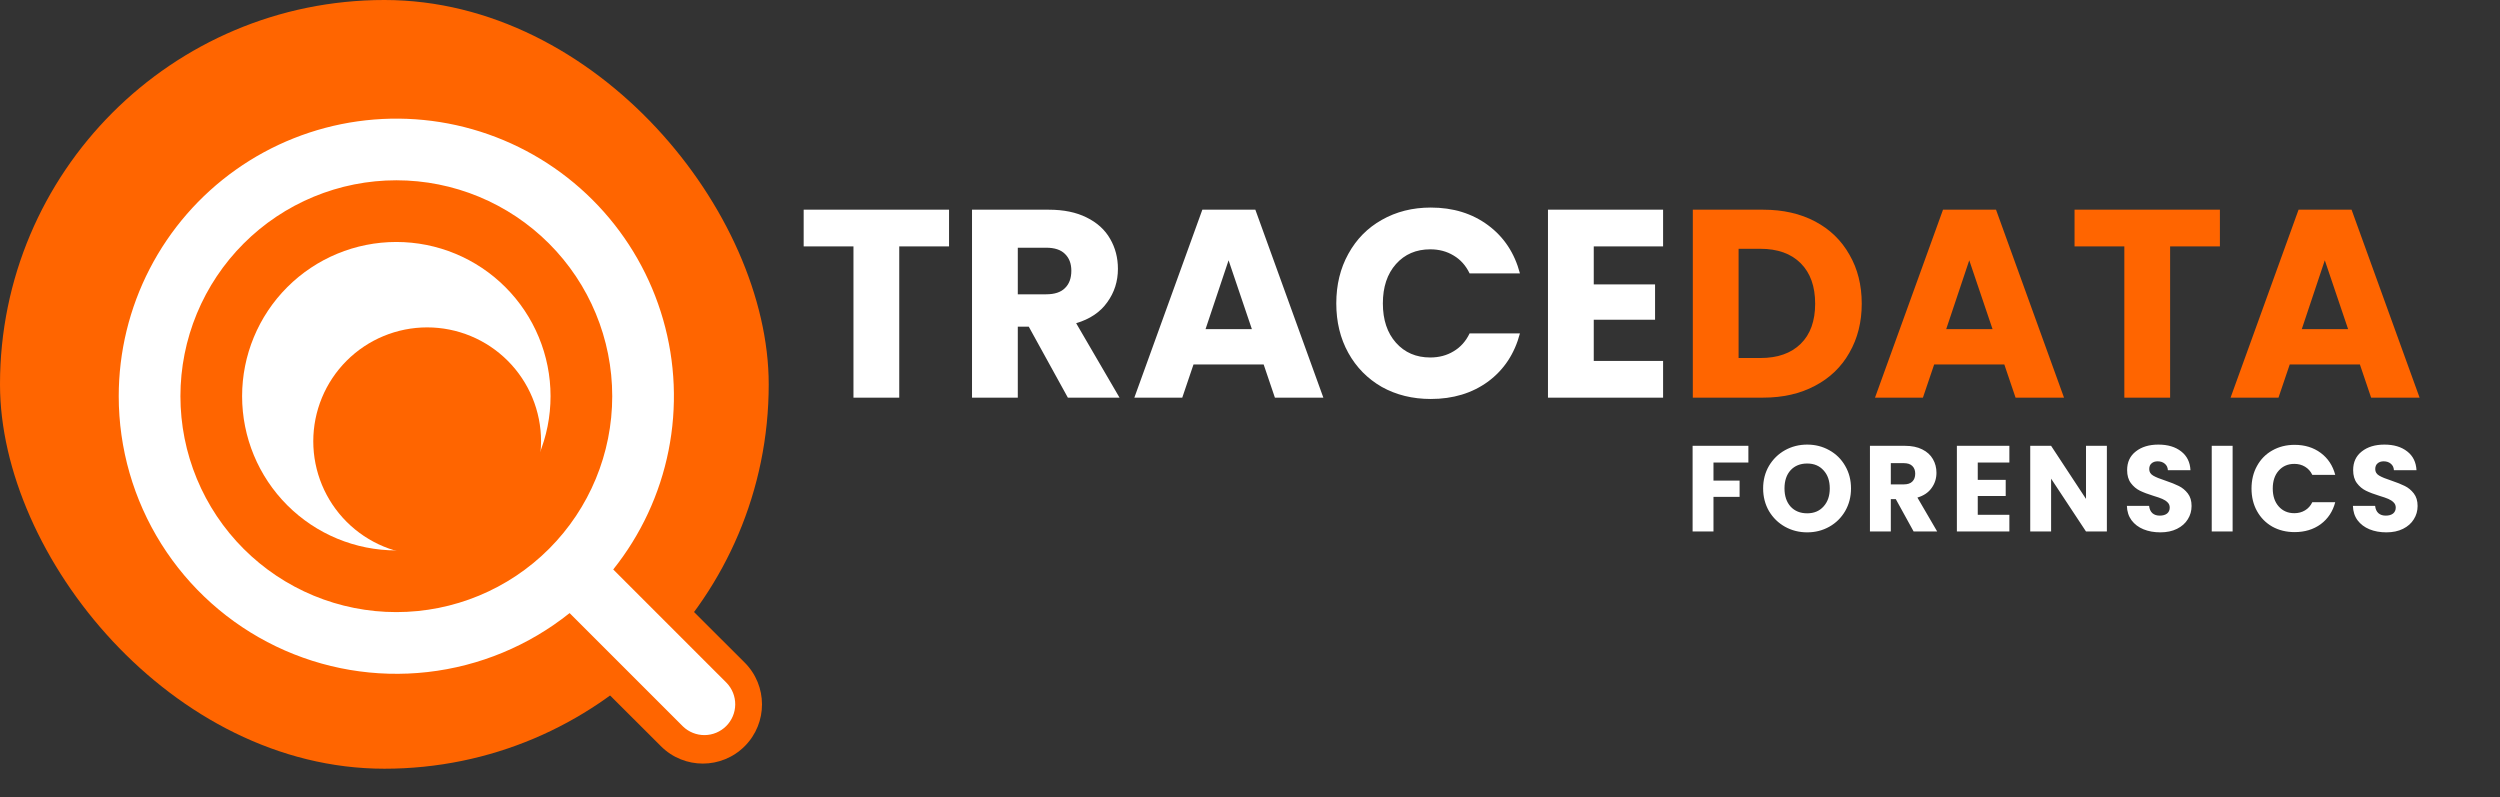
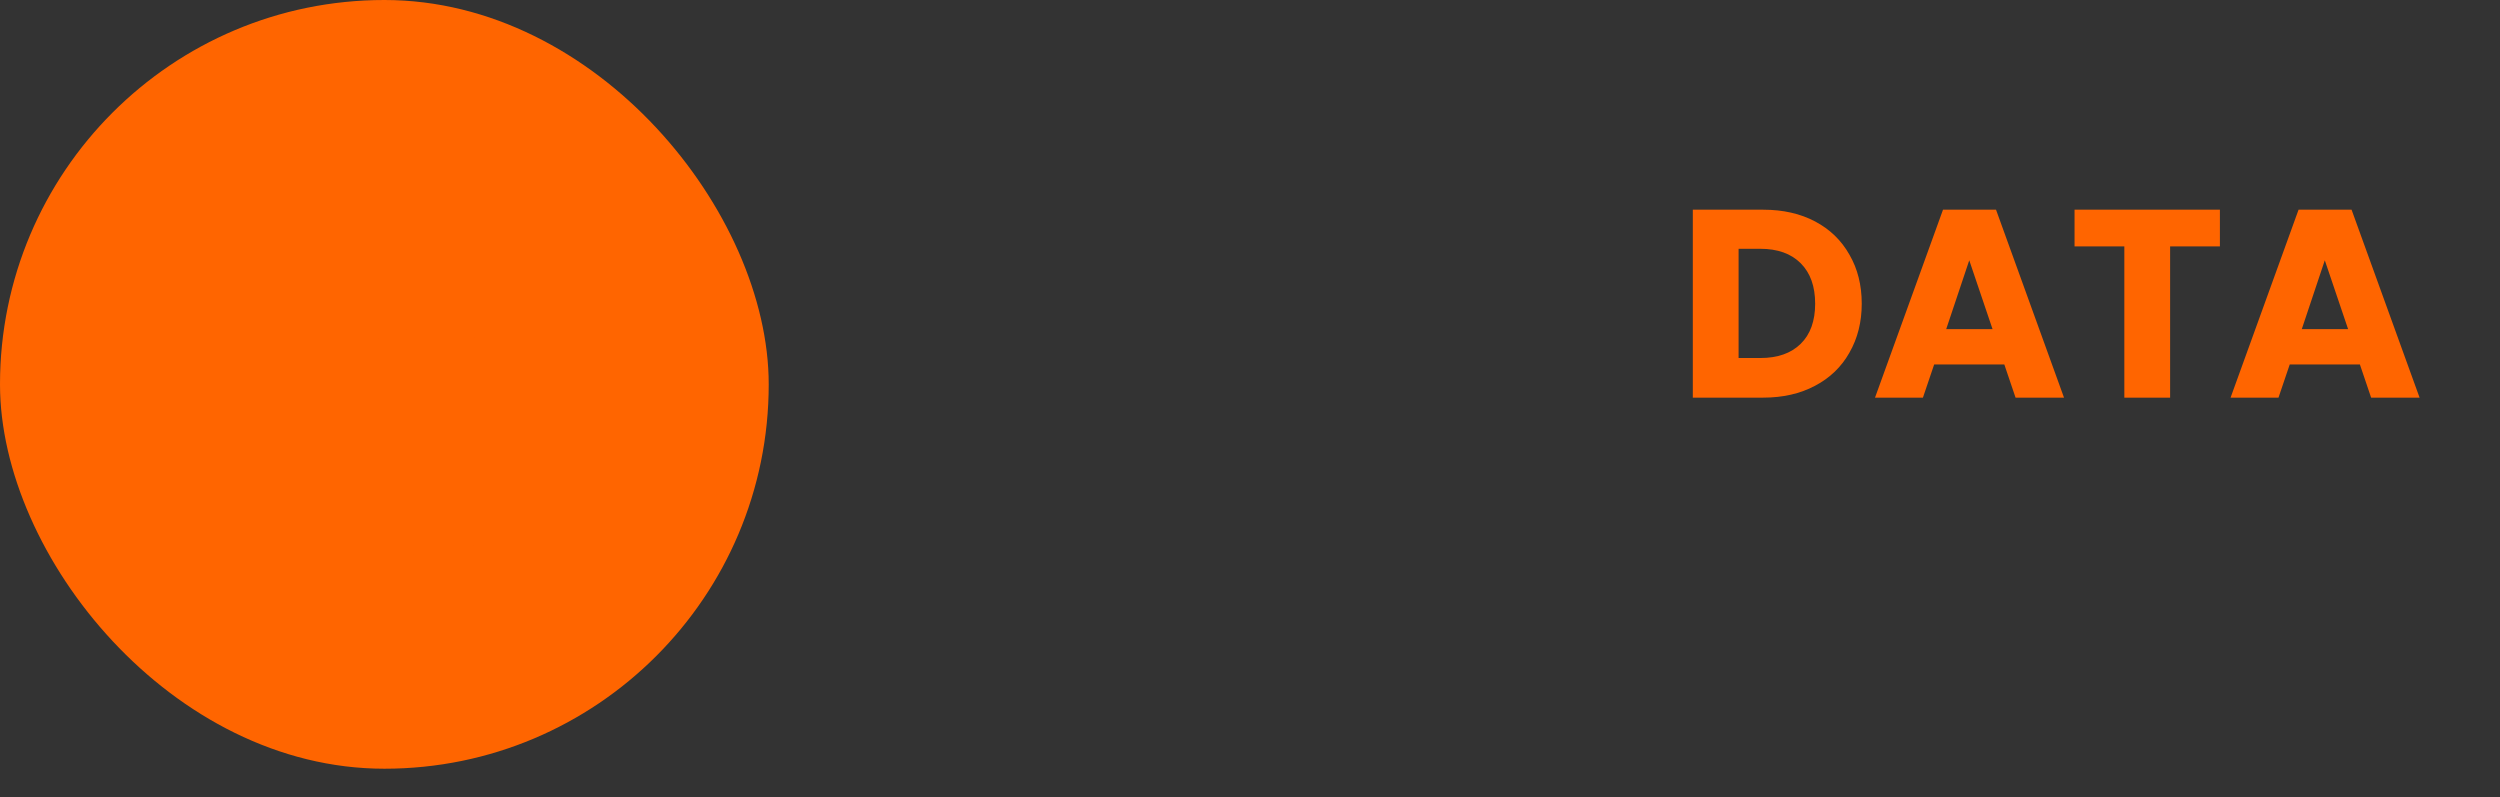
<svg xmlns="http://www.w3.org/2000/svg" width="1270" height="405" viewBox="0 0 1270 405" fill="none">
  <rect x="0" y="0" width="1270" height="405" fill="#333333" stroke="none" />
-   <path d="M888.178 226.476V234.97H870.446V244.146H883.714V252.392H870.446V270H859.844V226.476H888.178ZM918.054 270.434C913.962 270.434 910.201 269.483 906.77 267.582C903.381 265.681 900.674 263.035 898.648 259.646C896.664 256.215 895.672 252.371 895.672 248.114C895.672 243.857 896.664 240.033 898.648 236.644C900.674 233.255 903.381 230.609 906.77 228.708C910.201 226.807 913.962 225.856 918.054 225.856C922.146 225.856 925.887 226.807 929.276 228.708C932.707 230.609 935.394 233.255 937.336 236.644C939.32 240.033 940.312 243.857 940.312 248.114C940.312 252.371 939.32 256.215 937.336 259.646C935.352 263.035 932.666 265.681 929.276 267.582C925.887 269.483 922.146 270.434 918.054 270.434ZM918.054 260.762C921.526 260.762 924.296 259.605 926.362 257.29C928.47 254.975 929.524 251.917 929.524 248.114C929.524 244.27 928.47 241.211 926.362 238.938C924.296 236.623 921.526 235.466 918.054 235.466C914.541 235.466 911.73 236.603 909.622 238.876C907.556 241.149 906.522 244.229 906.522 248.114C906.522 251.958 907.556 255.037 909.622 257.352C911.73 259.625 914.541 260.762 918.054 260.762ZM972.126 270L963.074 253.57H960.532V270H949.93V226.476H967.724C971.155 226.476 974.069 227.075 976.466 228.274C978.905 229.473 980.724 231.126 981.922 233.234C983.121 235.301 983.72 237.615 983.72 240.178C983.72 243.071 982.894 245.655 981.24 247.928C979.628 250.201 977.231 251.813 974.048 252.764L984.092 270H972.126ZM960.532 246.068H967.104C969.047 246.068 970.494 245.593 971.444 244.642C972.436 243.691 972.932 242.348 972.932 240.612C972.932 238.959 972.436 237.657 971.444 236.706C970.494 235.755 969.047 235.28 967.104 235.28H960.532V246.068ZM1004.7 234.97V243.774H1018.9V251.958H1004.7V261.506H1020.76V270H994.096V226.476H1020.76V234.97H1004.7ZM1070.29 270H1059.69L1041.96 243.154V270H1031.36V226.476H1041.96L1059.69 253.446V226.476H1070.29V270ZM1097.45 270.434C1094.27 270.434 1091.41 269.917 1088.89 268.884C1086.37 267.851 1084.35 266.321 1082.82 264.296C1081.33 262.271 1080.54 259.832 1080.46 256.98H1091.74C1091.91 258.592 1092.47 259.832 1093.42 260.7C1094.37 261.527 1095.61 261.94 1097.14 261.94C1098.71 261.94 1099.95 261.589 1100.86 260.886C1101.77 260.142 1102.22 259.129 1102.22 257.848C1102.22 256.773 1101.85 255.885 1101.11 255.182C1100.4 254.479 1099.51 253.901 1098.44 253.446C1097.41 252.991 1095.92 252.475 1093.98 251.896C1091.17 251.028 1088.87 250.16 1087.09 249.292C1085.32 248.424 1083.79 247.143 1082.51 245.448C1081.22 243.753 1080.58 241.542 1080.58 238.814C1080.58 234.763 1082.05 231.601 1084.99 229.328C1087.92 227.013 1091.74 225.856 1096.46 225.856C1101.25 225.856 1105.12 227.013 1108.05 229.328C1110.98 231.601 1112.56 234.784 1112.76 238.876H1101.29C1101.21 237.471 1100.69 236.375 1099.74 235.59C1098.79 234.763 1097.57 234.35 1096.08 234.35C1094.8 234.35 1093.77 234.701 1092.98 235.404C1092.2 236.065 1091.81 237.037 1091.81 238.318C1091.81 239.723 1092.47 240.819 1093.79 241.604C1095.11 242.389 1097.18 243.237 1099.99 244.146C1102.8 245.097 1105.07 246.006 1106.81 246.874C1108.59 247.742 1110.12 249.003 1111.4 250.656C1112.68 252.309 1113.32 254.438 1113.32 257.042C1113.32 259.522 1112.68 261.775 1111.4 263.8C1110.16 265.825 1108.34 267.437 1105.94 268.636C1103.54 269.835 1100.71 270.434 1097.45 270.434ZM1134.17 226.476V270H1123.56V226.476H1134.17ZM1143.77 248.176C1143.77 243.877 1144.7 240.054 1146.56 236.706C1148.42 233.317 1151 230.692 1154.31 228.832C1157.66 226.931 1161.44 225.98 1165.66 225.98C1170.82 225.98 1175.25 227.344 1178.93 230.072C1182.6 232.8 1185.06 236.52 1186.3 241.232H1174.65C1173.78 239.413 1172.54 238.029 1170.93 237.078C1169.36 236.127 1167.56 235.652 1165.53 235.652C1162.27 235.652 1159.62 236.789 1157.6 239.062C1155.57 241.335 1154.56 244.373 1154.56 248.176C1154.56 251.979 1155.57 255.017 1157.6 257.29C1159.62 259.563 1162.27 260.7 1165.53 260.7C1167.56 260.7 1169.36 260.225 1170.93 259.274C1172.54 258.323 1173.78 256.939 1174.65 255.12H1186.3C1185.06 259.832 1182.6 263.552 1178.93 266.28C1175.25 268.967 1170.82 270.31 1165.66 270.31C1161.44 270.31 1157.66 269.38 1154.31 267.52C1151 265.619 1148.42 262.994 1146.56 259.646C1144.7 256.298 1143.77 252.475 1143.77 248.176ZM1212.26 270.434C1209.08 270.434 1206.23 269.917 1203.71 268.884C1201.19 267.851 1199.16 266.321 1197.63 264.296C1196.14 262.271 1195.36 259.832 1195.28 256.98H1206.56C1206.73 258.592 1207.28 259.832 1208.23 260.7C1209.18 261.527 1210.42 261.94 1211.95 261.94C1213.52 261.94 1214.76 261.589 1215.67 260.886C1216.58 260.142 1217.04 259.129 1217.04 257.848C1217.04 256.773 1216.67 255.885 1215.92 255.182C1215.22 254.479 1214.33 253.901 1213.26 253.446C1212.22 252.991 1210.73 252.475 1208.79 251.896C1205.98 251.028 1203.69 250.16 1201.91 249.292C1200.13 248.424 1198.6 247.143 1197.32 245.448C1196.04 243.753 1195.4 241.542 1195.4 238.814C1195.4 234.763 1196.87 231.601 1199.8 229.328C1202.74 227.013 1206.56 225.856 1211.27 225.856C1216.07 225.856 1219.93 227.013 1222.87 229.328C1225.8 231.601 1227.37 234.784 1227.58 238.876H1216.11C1216.03 237.471 1215.51 236.375 1214.56 235.59C1213.61 234.763 1212.39 234.35 1210.9 234.35C1209.62 234.35 1208.59 234.701 1207.8 235.404C1207.01 236.065 1206.62 237.037 1206.62 238.318C1206.62 239.723 1207.28 240.819 1208.61 241.604C1209.93 242.389 1212 243.237 1214.81 244.146C1217.62 245.097 1219.89 246.006 1221.63 246.874C1223.4 247.742 1224.93 249.003 1226.21 250.656C1227.5 252.309 1228.14 254.438 1228.14 257.042C1228.14 259.522 1227.5 261.775 1226.21 263.8C1224.97 265.825 1223.16 267.437 1220.76 268.636C1218.36 269.835 1215.53 270.434 1212.26 270.434Z" fill="white" />
-   <path d="M482.112 106.528V125.16H456.816V202H433.56V125.16H408.264V106.528H482.112ZM542.472 202L522.616 165.96H517.04V202H493.784V106.528H532.816C540.341 106.528 546.733 107.843 551.992 110.472C557.341 113.101 561.33 116.728 563.96 121.352C566.589 125.885 567.904 130.963 567.904 136.584C567.904 142.931 566.09 148.597 562.464 153.584C558.928 158.571 553.669 162.107 546.688 164.192L568.72 202H542.472ZM517.04 149.504H531.456C535.717 149.504 538.89 148.461 540.976 146.376C543.152 144.291 544.24 141.344 544.24 137.536C544.24 133.909 543.152 131.053 540.976 128.968C538.89 126.883 535.717 125.84 531.456 125.84H517.04V149.504ZM641.934 185.136H606.302L600.59 202H576.246L610.79 106.528H637.718L672.262 202H647.646L641.934 185.136ZM635.95 167.184L624.118 132.232L612.422 167.184H635.95ZM678.832 154.128C678.832 144.699 680.872 136.312 684.952 128.968C689.032 121.533 694.698 115.776 701.952 111.696C709.296 107.525 717.592 105.44 726.84 105.44C738.173 105.44 747.874 108.432 755.944 114.416C764.013 120.4 769.408 128.56 772.128 138.896H746.56C744.656 134.907 741.936 131.869 738.4 129.784C734.954 127.699 731.01 126.656 726.568 126.656C719.405 126.656 713.602 129.149 709.16 134.136C704.717 139.123 702.496 145.787 702.496 154.128C702.496 162.469 704.717 169.133 709.16 174.12C713.602 179.107 719.405 181.6 726.568 181.6C731.01 181.6 734.954 180.557 738.4 178.472C741.936 176.387 744.656 173.349 746.56 169.36H772.128C769.408 179.696 764.013 187.856 755.944 193.84C747.874 199.733 738.173 202.68 726.84 202.68C717.592 202.68 709.296 200.64 701.952 196.56C694.698 192.389 689.032 186.632 684.952 179.288C680.872 171.944 678.832 163.557 678.832 154.128ZM809.626 125.16V144.472H840.77V162.424H809.626V183.368H844.85V202H786.37V106.528H844.85V125.16H809.626Z" fill="white" />
  <path d="M895.716 106.528C905.78 106.528 914.574 108.523 922.1 112.512C929.625 116.501 935.428 122.123 939.508 129.376C943.678 136.539 945.764 144.835 945.764 154.264C945.764 163.603 943.678 171.899 939.508 179.152C935.428 186.405 929.58 192.027 921.964 196.016C914.438 200.005 905.689 202 895.716 202H859.948V106.528H895.716ZM894.22 181.872C903.014 181.872 909.86 179.469 914.756 174.664C919.652 169.859 922.1 163.059 922.1 154.264C922.1 145.469 919.652 138.624 914.756 133.728C909.86 128.832 903.014 126.384 894.22 126.384H883.204V181.872H894.22ZM1018.19 185.136H982.56L976.848 202H952.504L987.048 106.528H1013.98L1048.52 202H1023.9L1018.19 185.136ZM1012.21 167.184L1000.38 132.232L988.68 167.184H1012.21ZM1127.71 106.528V125.16H1102.42V202H1079.16V125.16H1053.87V106.528H1127.71ZM1198.82 185.136H1163.19L1157.47 202H1133.13L1167.67 106.528H1194.6L1229.15 202H1204.53L1198.82 185.136ZM1192.83 167.184L1181 132.232L1169.31 167.184H1192.83Z" fill="#FF6500" />
  <rect width="390.51" height="390.51" rx="195.255" fill="#FF6500" />
-   <path d="M300.898 344.293L343.371 301.731L378.27 336.557C390.023 348.285 390.043 367.321 378.314 379.074V379.074C366.586 390.827 347.55 390.847 335.797 379.119L300.898 344.293Z" fill="#FF6500" />
-   <path d="M279.679 201.267C279.679 222.046 271.425 241.973 256.732 256.666C242.04 271.359 222.112 279.613 201.334 279.613C180.555 279.613 160.628 271.359 145.935 256.666C131.242 241.973 122.988 222.046 122.988 201.267C122.988 180.489 131.242 160.561 145.935 145.869C160.628 131.176 180.555 122.922 201.334 122.922C222.112 122.922 242.04 131.176 256.732 145.869C271.425 160.561 279.679 180.489 279.679 201.267Z" fill="white" />
  <path d="M274.855 224.168C274.855 239.512 268.759 254.227 257.909 265.077C247.059 275.927 232.344 282.023 217 282.023C201.655 282.023 186.94 275.927 176.09 265.077C165.24 254.227 159.145 239.512 159.145 224.168C159.145 208.824 165.24 194.108 176.09 183.258C186.94 172.408 201.655 166.312 217 166.312C232.344 166.312 247.059 172.408 257.909 183.258C268.759 194.108 274.855 208.824 274.855 224.168Z" fill="#FF6500" />
-   <path fill-rule="evenodd" clip-rule="evenodd" d="M60.316 201.267C60.319 178.741 65.717 156.544 76.06 136.533C86.403 116.522 101.389 99.28 119.764 86.25C138.139 73.22 159.367 64.782 181.673 61.641C203.979 58.5 226.712 60.749 247.971 68.198C269.229 75.648 288.393 88.081 303.86 104.458C319.326 120.835 330.644 140.679 336.866 162.328C343.089 183.978 344.034 206.802 339.624 228.892C335.214 250.982 325.576 271.694 311.517 289.294L369.1 346.877C371.954 349.832 373.533 353.79 373.498 357.898C373.462 362.006 371.814 365.936 368.909 368.842C366.004 371.747 362.074 373.394 357.966 373.43C353.857 373.466 349.899 371.887 346.944 369.032L289.362 311.45C268.614 328.027 243.607 338.409 217.219 341.401C190.832 344.392 164.135 339.871 140.203 328.359C116.271 316.846 96.077 298.81 81.944 276.326C67.811 253.842 60.314 227.824 60.316 201.267ZM201.335 91.586C186.931 91.586 172.669 94.423 159.362 99.935C146.055 105.447 133.964 113.526 123.779 123.711C113.594 133.896 105.515 145.987 100.003 159.294C94.491 172.601 91.654 186.864 91.654 201.267C91.654 215.671 94.491 229.933 100.003 243.24C105.515 256.547 113.594 268.639 123.779 278.823C133.964 289.008 146.055 297.087 159.362 302.599C172.669 308.111 186.931 310.948 201.335 310.948C230.424 310.948 258.322 299.393 278.891 278.823C299.46 258.254 311.016 230.356 311.016 201.267C311.016 172.178 299.46 144.28 278.891 123.711C258.322 103.142 230.424 91.586 201.335 91.586Z" fill="white" />
</svg>